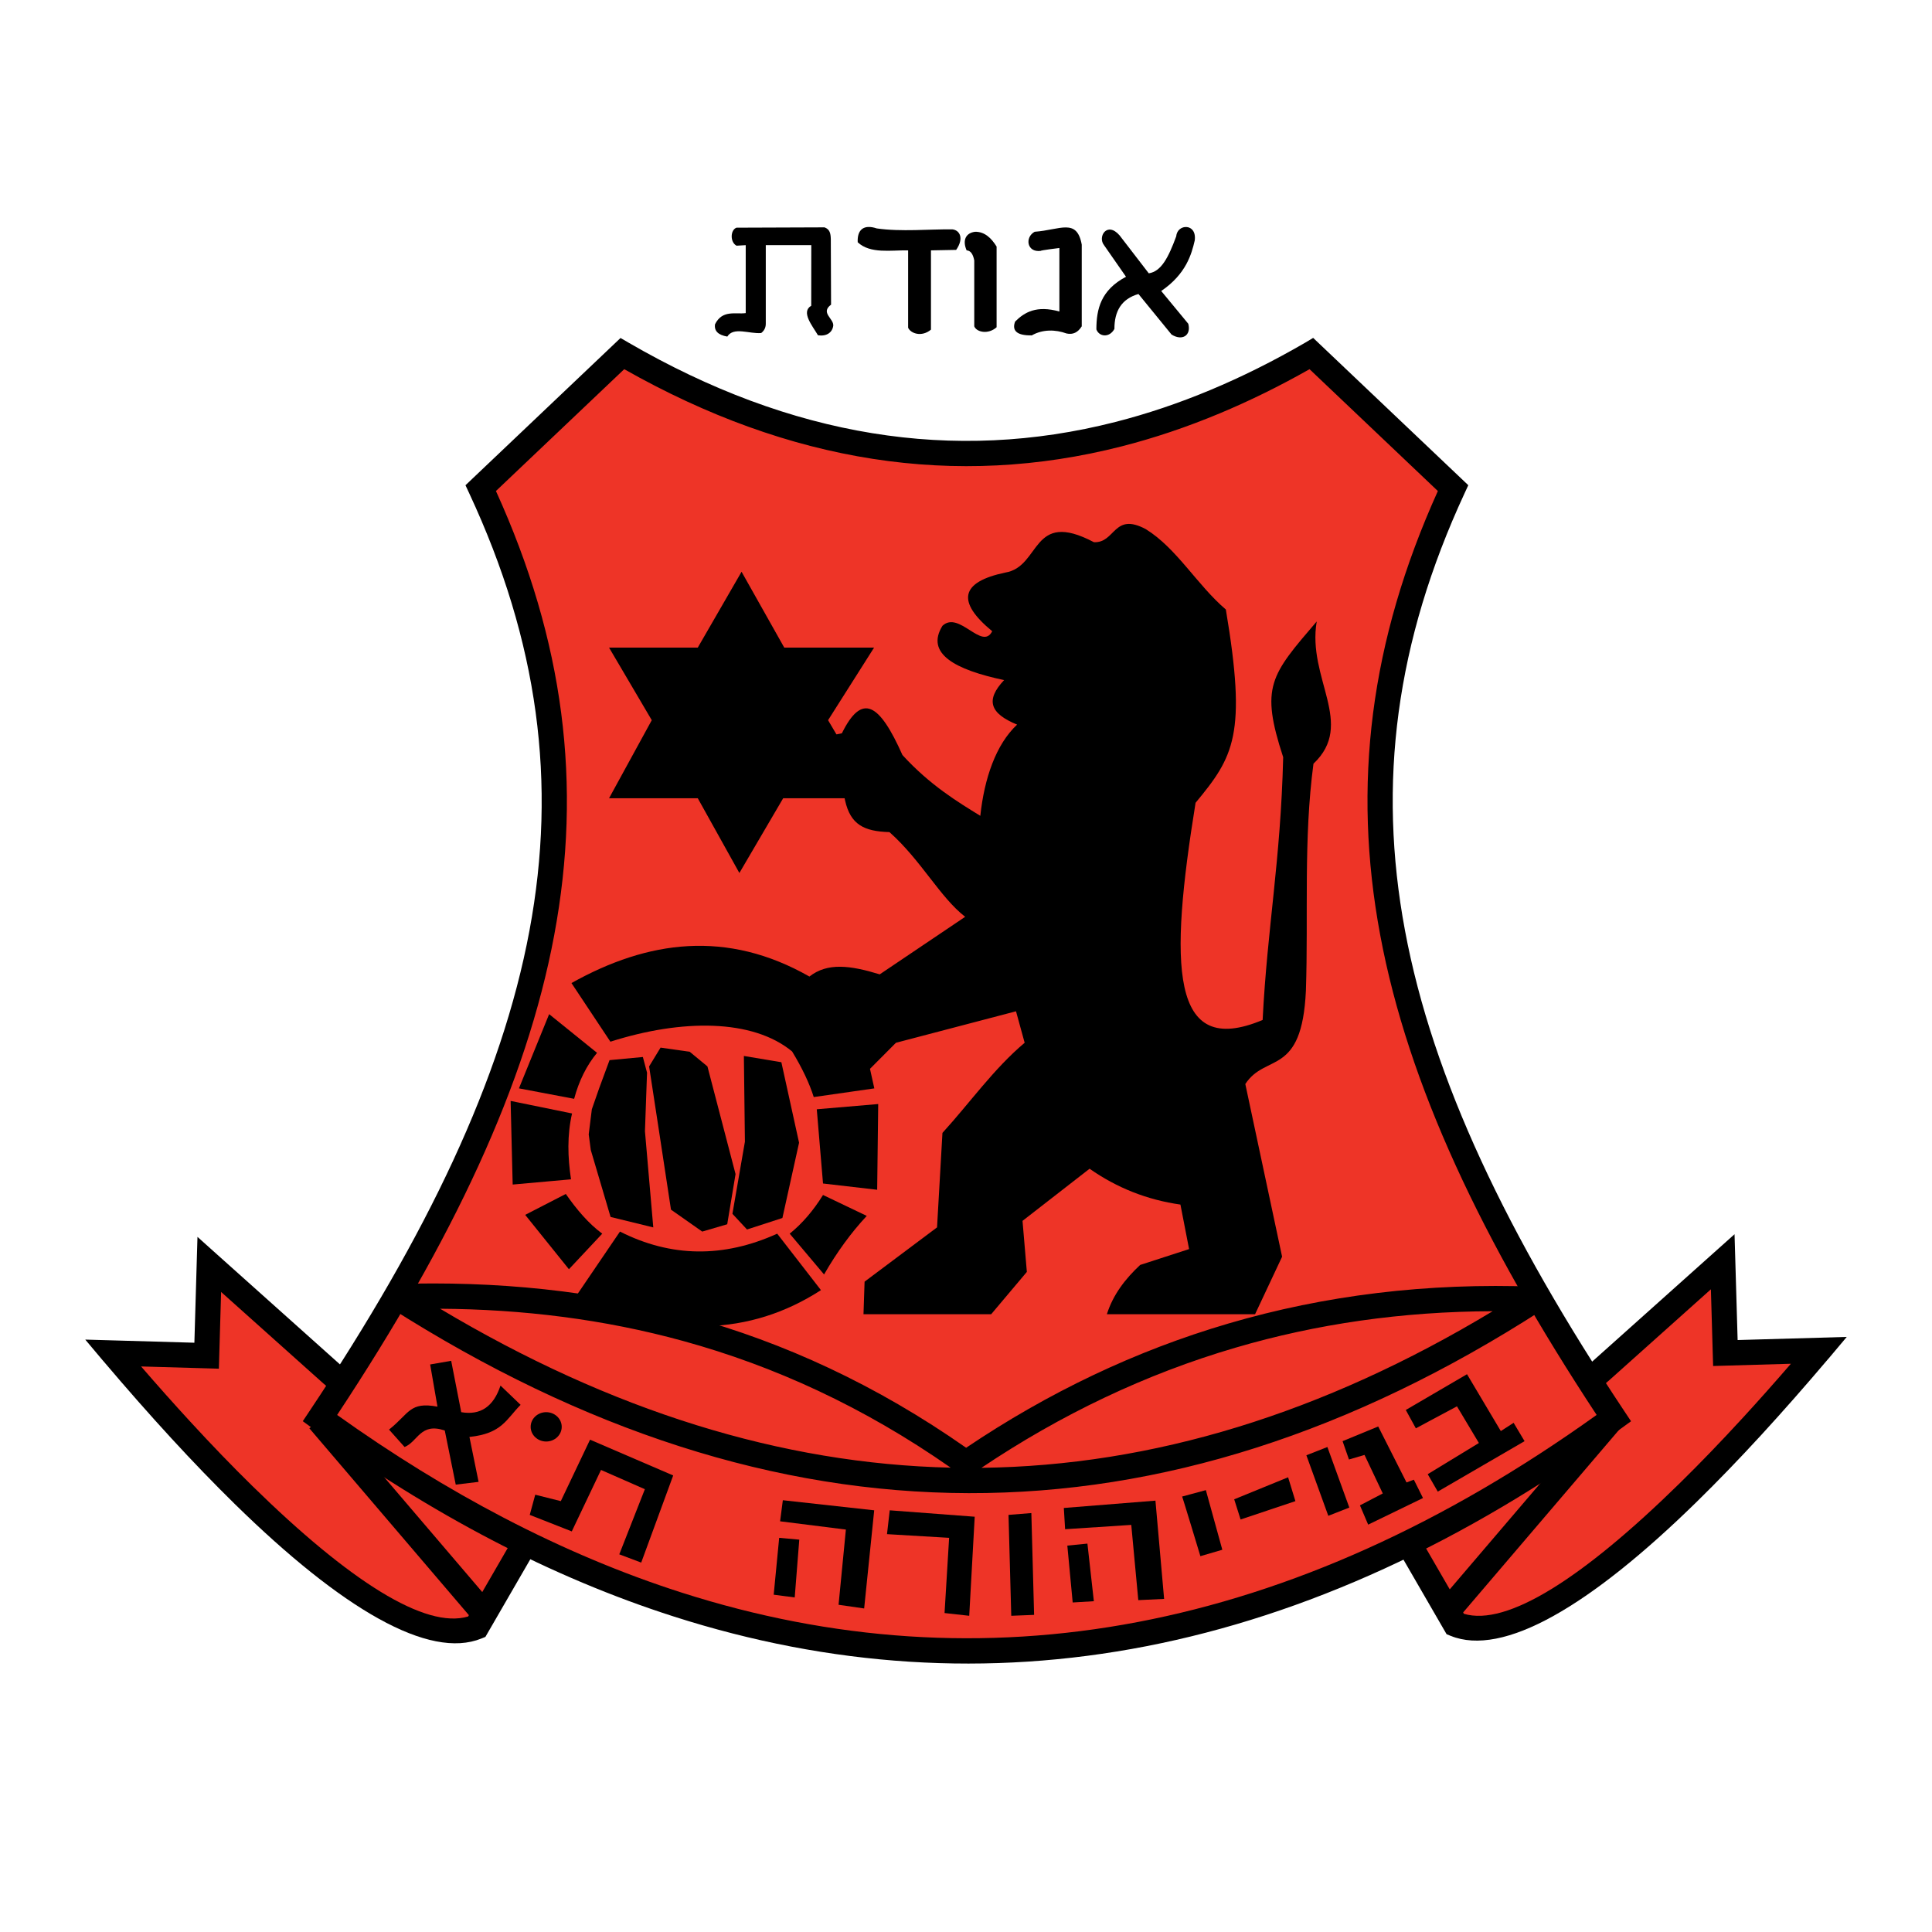
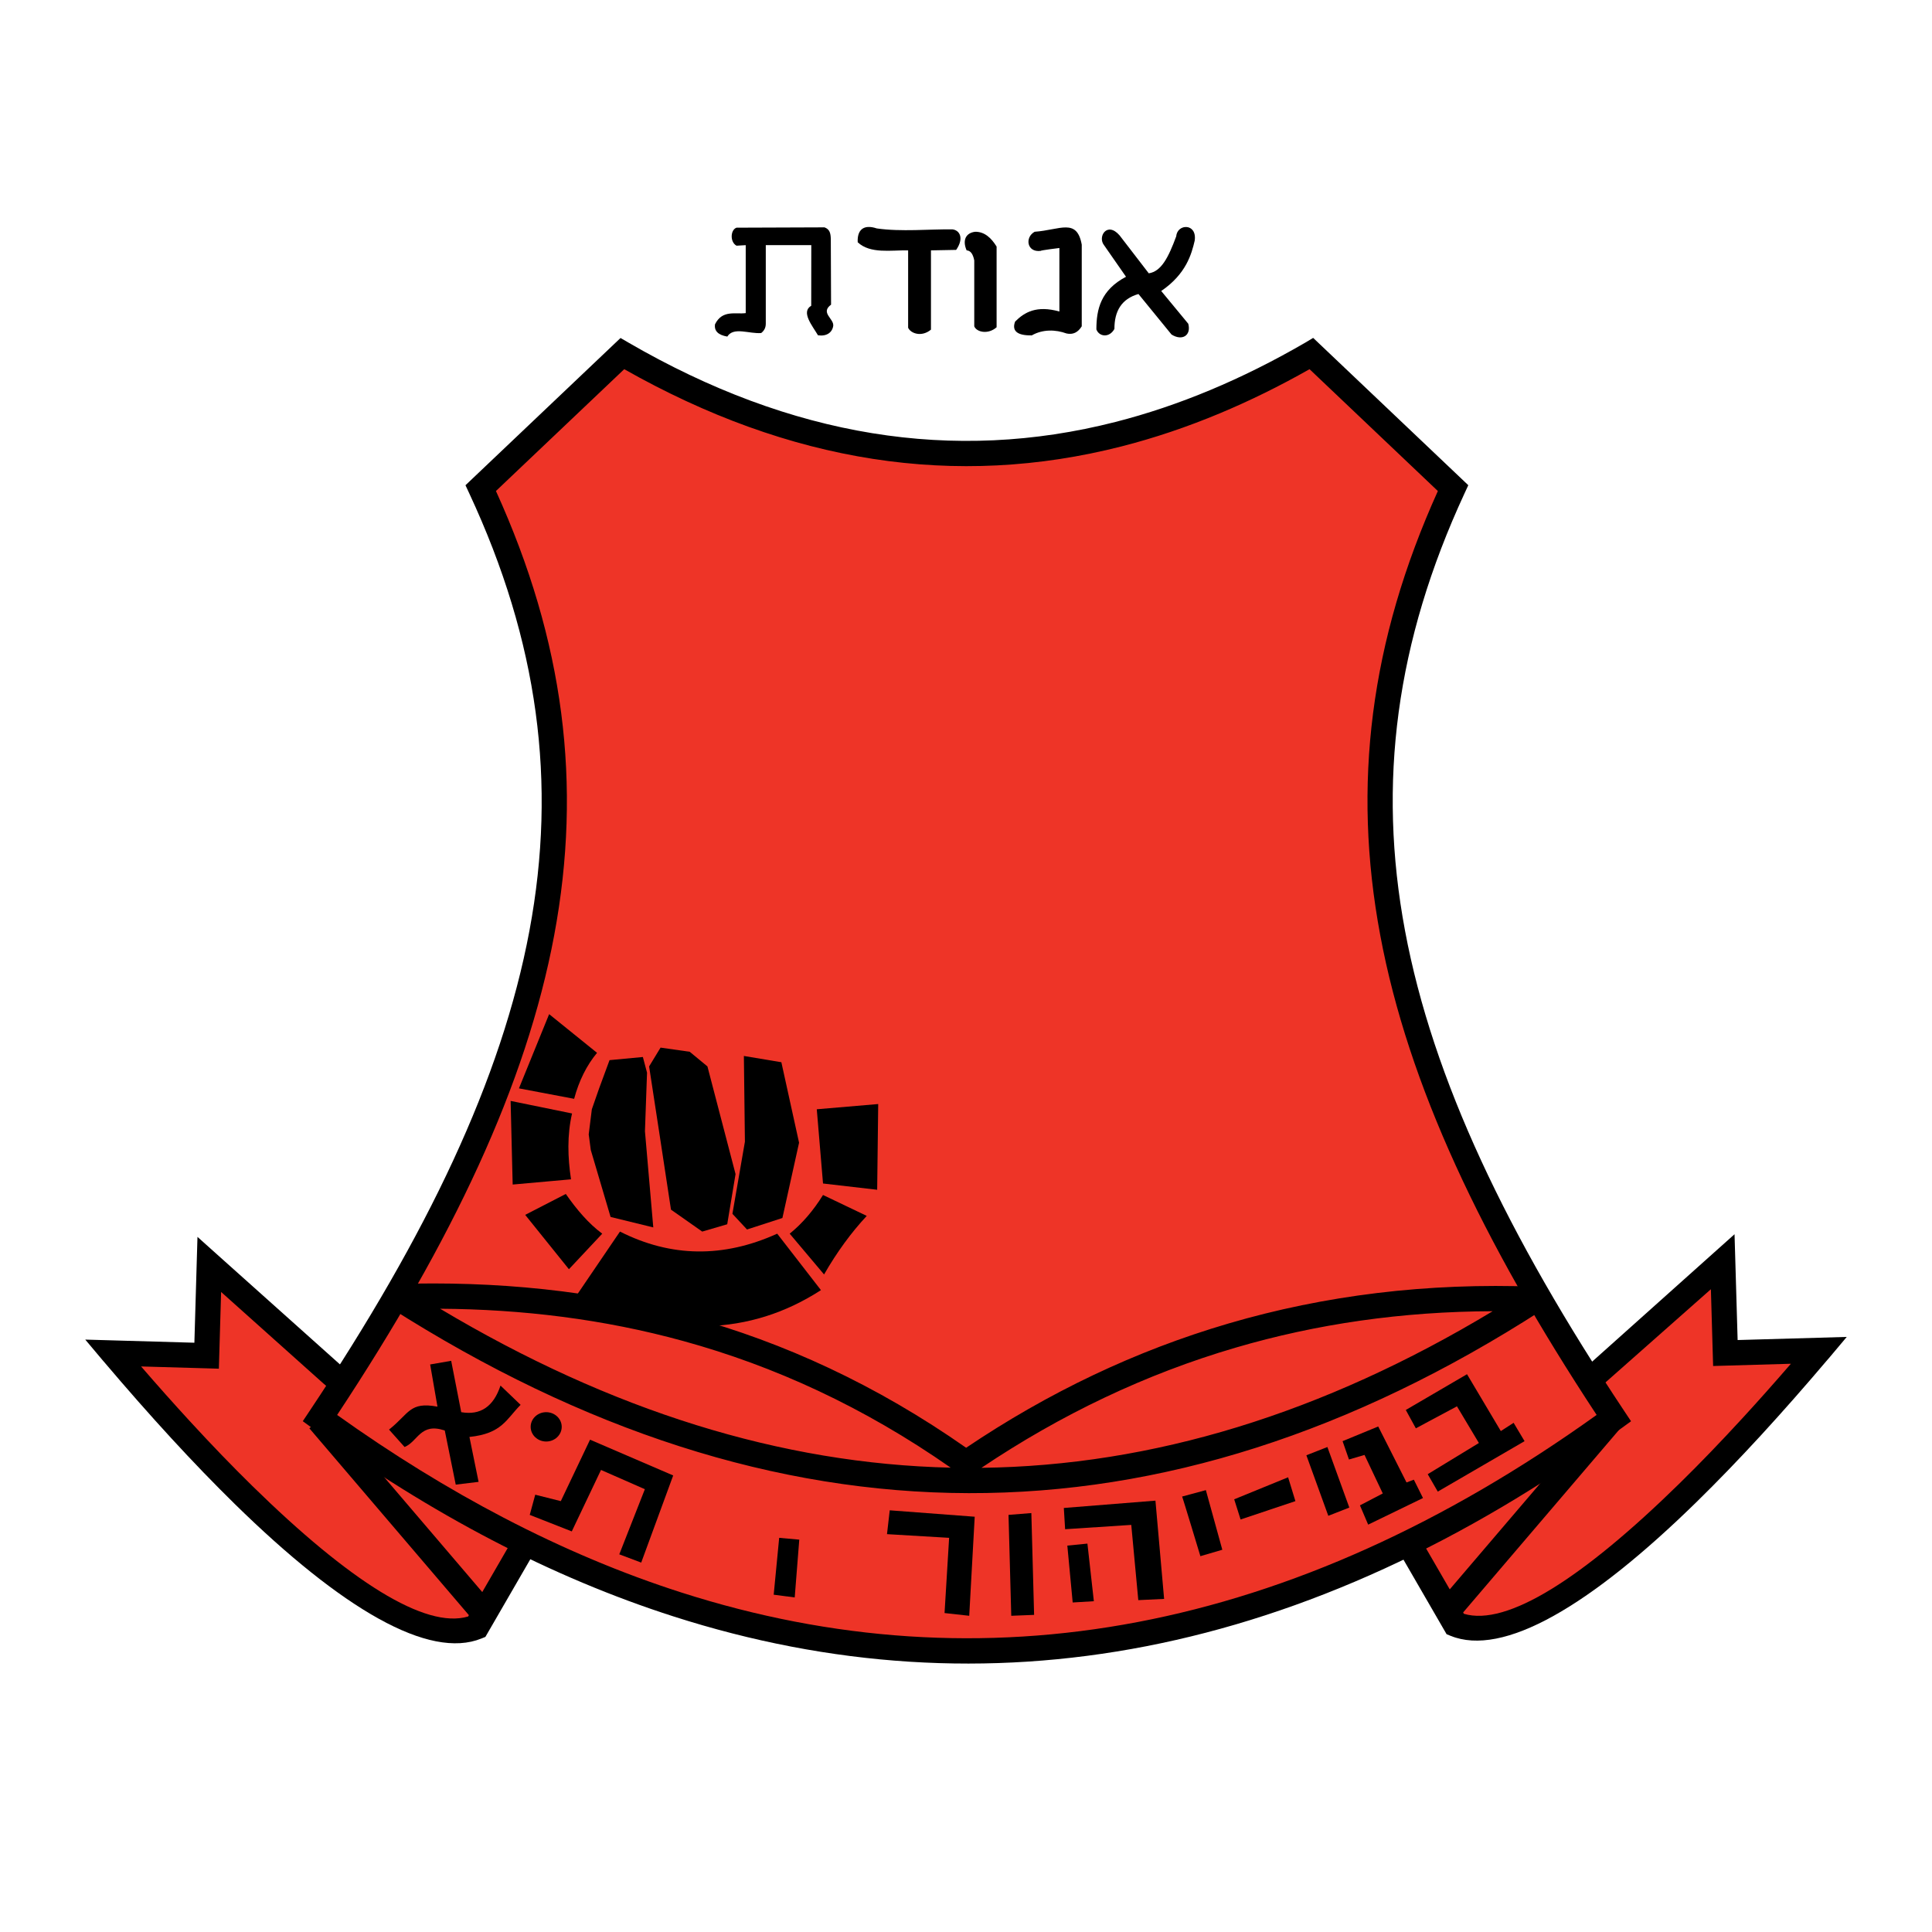
<svg xmlns="http://www.w3.org/2000/svg" version="1.0" id="Layer_1" x="0px" y="0px" width="192.756px" height="192.756px" viewBox="0 0 192.756 192.756" enable-background="new 0 0 192.756 192.756" xml:space="preserve">
  <g>
    <polygon fill-rule="evenodd" clip-rule="evenodd" fill="#FFFFFF" points="0,0 192.756,0 192.756,192.756 0,192.756 0,0  " />
    <path fill-rule="evenodd" clip-rule="evenodd" fill="#EE3427" d="M33.152,137.135l-12.271-10.98l-0.267,9.105l-9.337-0.27   c16.496,19.484,29.746,29.973,36.281,27.318l4.802-8.303L33.152,137.135L33.152,137.135z" />
    <path d="M32.312,138.072L22.06,128.9l-0.187,6.393l-0.037,1.262l-1.256-0.037l-6.503-0.186c1.654,1.914,3.274,3.732,4.856,5.453   c2.167,2.359,4.252,4.52,6.245,6.473c9.699,9.506,17.259,14.299,21.527,13.02l4.054-7.008l-18.432-16.191L32.312,138.072   L32.312,138.072z M21.722,125.215l12.272,10.98l-0.004,0.004l19.197,16.863l0.776,0.682l-0.516,0.893l-4.802,8.301l-0.216,0.375   l-0.398,0.162c-5.22,2.119-13.867-2.893-24.614-13.426c-2.041-2.002-4.155-4.191-6.333-6.561c-2.182-2.375-4.439-4.939-6.763-7.682   h-0.004l-0.003-0.004l-1.809-2.15l2.807,0.08l8.081,0.232l0.229-7.846l0.08-2.713L21.722,125.215L21.722,125.215z" />
    <polygon points="46.871,161.25 30.864,142.502 32.772,140.869 48.779,159.617 46.871,161.25  " />
    <path fill-rule="evenodd" clip-rule="evenodd" fill="#EE3427" d="M159.604,136.865l12.271-10.98l0.268,9.105l9.337-0.268   c-16.496,19.482-29.746,29.973-36.282,27.318l-4.802-8.303L159.604,136.865L159.604,136.865z" />
-     <path d="M158.763,135.926l12.271-10.98l2.021-1.807l0.08,2.713l0.229,7.844l8.081-0.23l2.807-0.082l-1.809,2.152l-0.004,0.004   h-0.005c-2.322,2.742-4.58,5.307-6.762,7.682c-2.178,2.369-4.292,4.559-6.333,6.559c-10.748,10.535-19.395,15.547-24.614,13.426   l-0.398-0.162l-0.216-0.373l-4.803-8.303l-0.516-0.891l0.776-0.682l19.197-16.863L158.763,135.926L158.763,135.926z    M170.696,128.633l-10.252,9.172l-0.015,0.006L141.998,154l4.054,7.008c4.269,1.281,11.829-3.512,21.527-13.018   c1.992-1.953,4.077-4.115,6.244-6.473c1.582-1.721,3.202-3.541,4.855-5.455l-6.502,0.188l-1.257,0.037l-0.037-1.262   L170.696,128.633L170.696,128.633z" />
+     <path d="M158.763,135.926l12.271-10.98l2.021-1.807l0.08,2.713l0.229,7.844l8.081-0.23l2.807-0.082l-1.809,2.152l-0.004,0.004   h-0.005c-2.322,2.742-4.58,5.307-6.762,7.682c-2.178,2.369-4.292,4.559-6.333,6.559c-10.748,10.535-19.395,15.547-24.614,13.426   l-0.398-0.162l-0.216-0.373l-4.803-8.303l-0.516-0.891l0.776-0.682l19.197-16.863L158.763,135.926L158.763,135.926z    M170.696,128.633l-0.015,0.006L141.998,154l4.054,7.008c4.269,1.281,11.829-3.512,21.527-13.018   c1.992-1.953,4.077-4.115,6.244-6.473c1.582-1.721,3.202-3.541,4.855-5.455l-6.502,0.188l-1.257,0.037l-0.037-1.262   L170.696,128.633L170.696,128.633z" />
    <polygon points="143.977,159.35 159.983,140.602 161.892,142.234 145.885,160.982 143.977,159.35  " />
    <path fill-rule="evenodd" clip-rule="evenodd" fill="#EE3427" d="M62.094,35.279L47.962,48.698   c14.002,30.051,7.6,57.368-16.041,92.788c41.987,30.43,85.818,31.5,129.092,0c-23.553-35.42-29.955-62.737-16.041-92.788   l-14.132-13.419C107.925,48.571,85.008,48.571,62.094,35.279L62.094,35.279z" />
    <path d="M62.28,36.833l-12.8,12.155c6.806,14.975,8.617,29.314,5.812,44.322c-2.785,14.902-10.129,30.422-21.656,47.861   c5.51,3.93,11.052,7.35,16.622,10.254c5.892,3.072,11.799,5.561,17.716,7.457c30.111,9.65,60.836,4.127,91.322-17.715   c-11.481-17.434-18.803-32.953-21.588-47.857c-2.804-15.005-1.015-29.344,5.748-44.319l-12.803-12.158   c-2.986,1.692-5.972,3.161-8.957,4.407c-3.271,1.366-6.536,2.465-9.797,3.297C95.345,48.763,78.805,46.194,62.28,36.833   L62.28,36.833z M47.097,47.789l14.131-13.419l0.683-0.648l0.812,0.472c16.202,9.397,32.388,12.033,48.558,7.906   c3.156-0.805,6.307-1.865,9.453-3.179c3.16-1.319,6.319-2.895,9.478-4.727v0l0.803-0.482l0.693,0.658l14.131,13.419l0.653,0.62   l-0.377,0.816c-6.843,14.779-8.692,28.876-5.937,43.624c2.771,14.833,10.198,30.373,21.883,47.945l0.668,1.004l-0.973,0.707   c-31.495,22.928-63.314,28.779-94.548,18.77c-6.076-1.947-12.115-4.488-18.11-7.615c-5.995-3.125-11.962-6.842-17.893-11.139h0   c-0.006-0.006-0.015-0.012-0.026-0.02l-0.97-0.709l0.67-1.004c11.726-17.566,19.172-33.104,21.945-47.939   c2.755-14.743,0.884-28.839-6.002-43.619l-0.381-0.817L47.097,47.789L47.097,47.789z M31.18,142.498L31.18,142.498   c0.005,0.004,0.017,0.014,0.026,0.02h0.001C31.192,142.508,31.184,142.502,31.18,142.498L31.18,142.498z M32.663,140.475   C32.649,140.465,32.643,140.461,32.663,140.475L32.663,140.475L32.663,140.475z M31.18,142.498   C31.174,142.494,31.175,142.494,31.18,142.498L31.18,142.498L31.18,142.498z" />
    <path d="M43.909,130.572c17.07,10.186,34.051,15.471,50.941,15.857c-8.698-6.072-17.606-10.141-26.68-12.635   C60.206,131.605,52.108,130.627,43.909,130.572L43.909,130.572z M96.645,148.971c-19.188-0.045-38.445-6.225-57.768-18.541   l0.639-2.322c9.911-0.311,19.698,0.615,29.313,3.258c9.374,2.576,18.577,6.787,27.562,13.078   c8.162-5.494,16.869-9.67,26.176-12.398c9.589-2.811,19.796-4.082,30.678-3.67l0.635,2.316   C134.907,142.924,115.828,149.016,96.645,148.971L96.645,148.971z M97.918,146.445c17.062-0.209,34.064-5.416,51.007-15.625   c-9.045,0.029-17.582,1.27-25.648,3.635C114.271,137.094,105.836,141.133,97.918,146.445L97.918,146.445z" />
-     <polygon fill-rule="evenodd" clip-rule="evenodd" points="60.766,64.613 65.027,71.853 60.766,79.64 69.616,79.64 73.768,87.098    78.138,79.64 87.206,79.64 82.617,71.853 87.206,64.613 78.247,64.613 73.986,57.045 69.616,64.613 60.766,64.613  " />
-     <path fill-rule="evenodd" clip-rule="evenodd" d="M109.138,54.094c2.157,0.108,1.942-3.033,5.18-1.3   c3.094,1.914,5.107,5.561,7.985,8.017c2.104,12.497,0.81,14.663-3.021,19.284c-2.628,16.27-2.557,25.551,6.691,21.667   c0.468-9.28,1.797-15.853,2.05-26.217c-2.303-7.042-1.26-8.163,3.346-13.542c-0.972,5.706,3.885,10.22-0.324,14.192   c-1.007,7.548-0.503,15.095-0.755,22.643c-0.396,8.629-4.029,6.211-6.044,9.316l3.669,17.227l-2.697,5.74h-14.785   c0.622-1.965,1.837-3.531,3.322-4.918l4.88-1.582l-0.863-4.441c-3.31-0.469-6.331-1.662-9.064-3.576l-6.691,5.201l0.432,5.092   l-3.561,4.225H86.151l0.108-3.25l7.23-5.416l0.539-9.426c2.734-2.998,5.144-6.428,8.202-8.992l-0.863-3.141l-11.979,3.141   l-2.59,2.6l0.432,1.951l-6.043,0.865c-0.431-1.371-1.15-2.889-2.158-4.549c-3.938-3.252-10.988-3.252-18.13-0.975l-3.885-5.85   c7.653-4.277,15.513-5.333,23.741-0.65c1.799-1.411,4.066-1.121,7.015-0.218l8.525-5.742c-2.518-1.95-4.388-5.634-7.554-8.45   c-2.554-0.072-3.885-0.759-4.425-3.142l-1.357-6.504l1.034-0.213c2.015-4.081,3.742-2.998,6.043,2.167   c2.734,3.001,5.541,4.696,7.77,6.067c0.396-3.72,1.548-7.114,3.67-9.1c-2.734-1.12-3.166-2.457-1.296-4.442   c-4.901-1.038-7.869-2.646-6.151-5.417c1.655-1.553,3.958,2.527,4.964,0.542c-3.597-2.962-3.166-4.913,1.295-5.851   C103.886,56.55,102.842,50.772,109.138,54.094L109.138,54.094z" />
    <path fill-rule="evenodd" clip-rule="evenodd" d="M52.399,121.207l4.052-2.086c1.091,1.564,2.268,2.953,3.636,3.963l-3.325,3.547   L52.399,121.207L52.399,121.207z" />
    <path fill-rule="evenodd" clip-rule="evenodd" d="M51.152,118.182l5.818-0.521c-0.329-2.189-0.399-4.379,0.104-6.57l-6.129-1.252   C50.945,109.838,51.152,118.391,51.152,118.182L51.152,118.182z" />
    <path fill-rule="evenodd" clip-rule="evenodd" d="M57.282,109.629c0.484-1.807,1.247-3.336,2.285-4.588l-4.779-3.859l-3.013,7.404   L57.282,109.629L57.282,109.629z" />
    <path fill-rule="evenodd" clip-rule="evenodd" d="M61.854,122.875c5.09,2.572,10.319,2.643,15.688,0.209l4.364,5.633   c-7.1,4.588-15.204,4.762-24.519,0.729L61.854,122.875L61.854,122.875z" />
    <path fill-rule="evenodd" clip-rule="evenodd" d="M78.788,123.084l3.429,4.068c1.281-2.227,2.701-4.172,4.259-5.842l-4.363-2.086   C81.143,120.789,80.034,122.076,78.788,123.084L78.788,123.084z" />
    <polygon fill-rule="evenodd" clip-rule="evenodd" points="81.49,110.672 87.619,110.15 87.516,118.703 82.113,118.078    81.49,110.672  " />
    <polygon fill-rule="evenodd" clip-rule="evenodd" points="64.555,107.021 64.139,105.457 60.814,105.77 59.775,108.586    59.048,110.672 58.736,113.176 58.944,114.74 60.918,121.416 65.178,122.459 64.347,112.863 64.555,107.021  " />
    <polygon fill-rule="evenodd" clip-rule="evenodd" points="64.762,106.396 65.905,104.52 68.814,104.936 70.581,106.396    73.386,117.139 72.555,122.145 70.061,122.875 66.944,120.686 65.801,113.176 64.762,106.396  " />
    <polygon fill-rule="evenodd" clip-rule="evenodd" points="74.217,105.354 74.32,113.906 73.074,121.102 74.529,122.666    78.061,121.52 79.723,114.01 77.957,105.979 74.217,105.354  " />
    <path fill-rule="evenodd" clip-rule="evenodd" d="M42.917,136.133l2.097-0.365l1.003,5.125c1.915,0.334,3.221-0.551,3.919-2.654   l2.005,1.922c-1.429,1.432-1.854,2.867-5.105,3.203l0.912,4.482l-2.279,0.275l-1.094-5.398c-2.431-0.824-2.674,1.098-4.011,1.646   l-1.55-1.738c2.037-1.617,2.037-2.807,4.832-2.289L42.917,136.133L42.917,136.133z" />
    <path fill-rule="evenodd" clip-rule="evenodd" d="M54.493,140.893c0.854,0,1.55,0.656,1.55,1.463s-0.696,1.465-1.55,1.465   c-0.854,0-1.549-0.658-1.549-1.465S53.64,140.893,54.493,140.893L54.493,140.893z" />
    <polygon fill-rule="evenodd" clip-rule="evenodd" points="53.4,149.127 55.952,149.768 58.869,143.637 67.165,147.207    63.974,155.9 61.786,155.076 64.338,148.578 59.963,146.656 57.046,152.789 52.853,151.141 53.4,149.127  " />
-     <polygon fill-rule="evenodd" clip-rule="evenodd" points="78.104,149.678 77.83,151.781 84.394,152.605 83.664,160.109    86.217,160.477 87.219,150.684 78.104,149.678  " />
    <polygon fill-rule="evenodd" clip-rule="evenodd" points="77.739,153.43 79.744,153.611 79.289,159.377 77.192,159.104    77.739,153.43  " />
    <polygon fill-rule="evenodd" clip-rule="evenodd" points="106.138,150.451 106.267,152.57 112.867,152.139 113.568,159.646    116.144,159.523 115.279,149.719 106.138,150.451  " />
    <polygon fill-rule="evenodd" clip-rule="evenodd" points="106.488,154.205 108.492,154.006 109.134,159.754 107.022,159.879    106.488,154.205  " />
    <polygon fill-rule="evenodd" clip-rule="evenodd" points="88.769,150.684 88.496,153.062 94.694,153.43 94.238,160.934    96.7,161.207 97.247,151.324 88.769,150.684  " />
    <polygon fill-rule="evenodd" clip-rule="evenodd" points="100.62,151.141 102.898,150.959 103.173,161.117 100.893,161.207    100.62,151.141  " />
    <path fill-rule="evenodd" clip-rule="evenodd" d="M117.939,149.311l2.37-0.641l1.642,5.949l-2.188,0.641   C119.763,155.26,117.939,149.219,117.939,149.311L117.939,149.311z" />
    <polygon fill-rule="evenodd" clip-rule="evenodd" points="123.136,149.586 123.774,151.6 129.243,149.768 128.514,147.389    123.136,149.586  " />
    <polygon fill-rule="evenodd" clip-rule="evenodd" points="130.337,145.193 132.434,144.369 134.622,150.41 132.525,151.232    130.337,145.193  " />
    <polygon fill-rule="evenodd" clip-rule="evenodd" points="133.949,143.785 134.587,145.615 136.138,145.158 137.96,149.002    135.682,150.191 136.502,152.113 141.972,149.459 141.06,147.629 140.33,147.904 137.505,142.32 133.949,143.785  " />
    <polygon fill-rule="evenodd" clip-rule="evenodd" points="140.256,140.674 141.259,142.504 145.361,140.309 147.549,143.969    142.444,147.08 143.446,148.818 152.106,143.785 151.014,141.955 149.737,142.779 146.364,137.105 140.256,140.674  " />
    <path fill-rule="evenodd" clip-rule="evenodd" d="M73.482,22.716c-0.617,0.218-0.665,1.436,0,1.797l0.919-0.054v6.779   c-1.021,0.141-2.326-0.362-3.063,1.113c-0.098,0.664,0.311,1.073,1.225,1.23c0.622-1.007,2.192-0.252,3.383-0.355   c0.374-0.294,0.463-0.636,0.457-0.977l0-7.791h4.54l-0.007,6.048c-1.056,0.617,0.118,1.996,0.674,2.946   c0.856,0.127,1.427-0.269,1.524-0.951c0.069-0.717-1.316-1.292-0.218-2.105l-0.026-6.552c-0.019-0.578-0.102-0.965-0.627-1.16   L73.482,22.716L73.482,22.716z" />
    <path fill-rule="evenodd" clip-rule="evenodd" d="M85.574,24.171c-0.063-1.223,0.569-1.826,1.898-1.382   c2.416,0.353,5.301,0.063,7.545,0.095c0.73,0.079,1.192,0.875,0.38,2.048l-2.515,0.048l0,7.908c-0.934,0.777-2.025,0.38-2.278-0.19   v-7.718C88.88,24.949,86.824,25.346,85.574,24.171L85.574,24.171z" />
    <path fill-rule="evenodd" clip-rule="evenodd" d="M97.201,32.556c0.225,0.576,1.371,0.853,2.23,0.095V24.6   c-0.545-0.881-1.21-1.484-2.135-1.477c-0.948,0.111-1.296,0.858-0.854,1.858c0.38,0.016,0.633,0.349,0.76,1V32.556L97.201,32.556z" />
    <path fill-rule="evenodd" clip-rule="evenodd" d="M103.844,25.029c-1.407,0.19-1.612-1.365-0.616-1.906   c2.543-0.182,4.21-1.399,4.698,1.286v8.146c-0.381,0.619-0.887,0.857-1.52,0.715c-1.091-0.398-2.372-0.43-3.464,0.19   c-1.565,0.031-1.992-0.525-1.661-1.382c0.943-0.934,2.131-1.632,4.414-1v-6.335C105.695,24.743,103.749,24.981,103.844,25.029   L103.844,25.029z" />
    <path fill-rule="evenodd" clip-rule="evenodd" d="M112.343,27.613l-2.185-3.14c-0.686-0.845,0.301-2.422,1.542-0.989l2.913,3.785   c1.242-0.183,1.956-1.566,2.742-3.699c0.1-1.261,2.084-1.333,1.842,0.431c-0.312,1.346-0.858,3.342-3.342,5.032l2.699,3.268   c0.313,1.161-0.601,1.749-1.671,1.075l-3.299-4.042c-1.71,0.491-2.402,1.73-2.398,3.483c-0.514,0.932-1.542,0.774-1.8,0.043   C109.39,30.841,109.825,28.941,112.343,27.613L112.343,27.613z" />
  </g>
</svg>